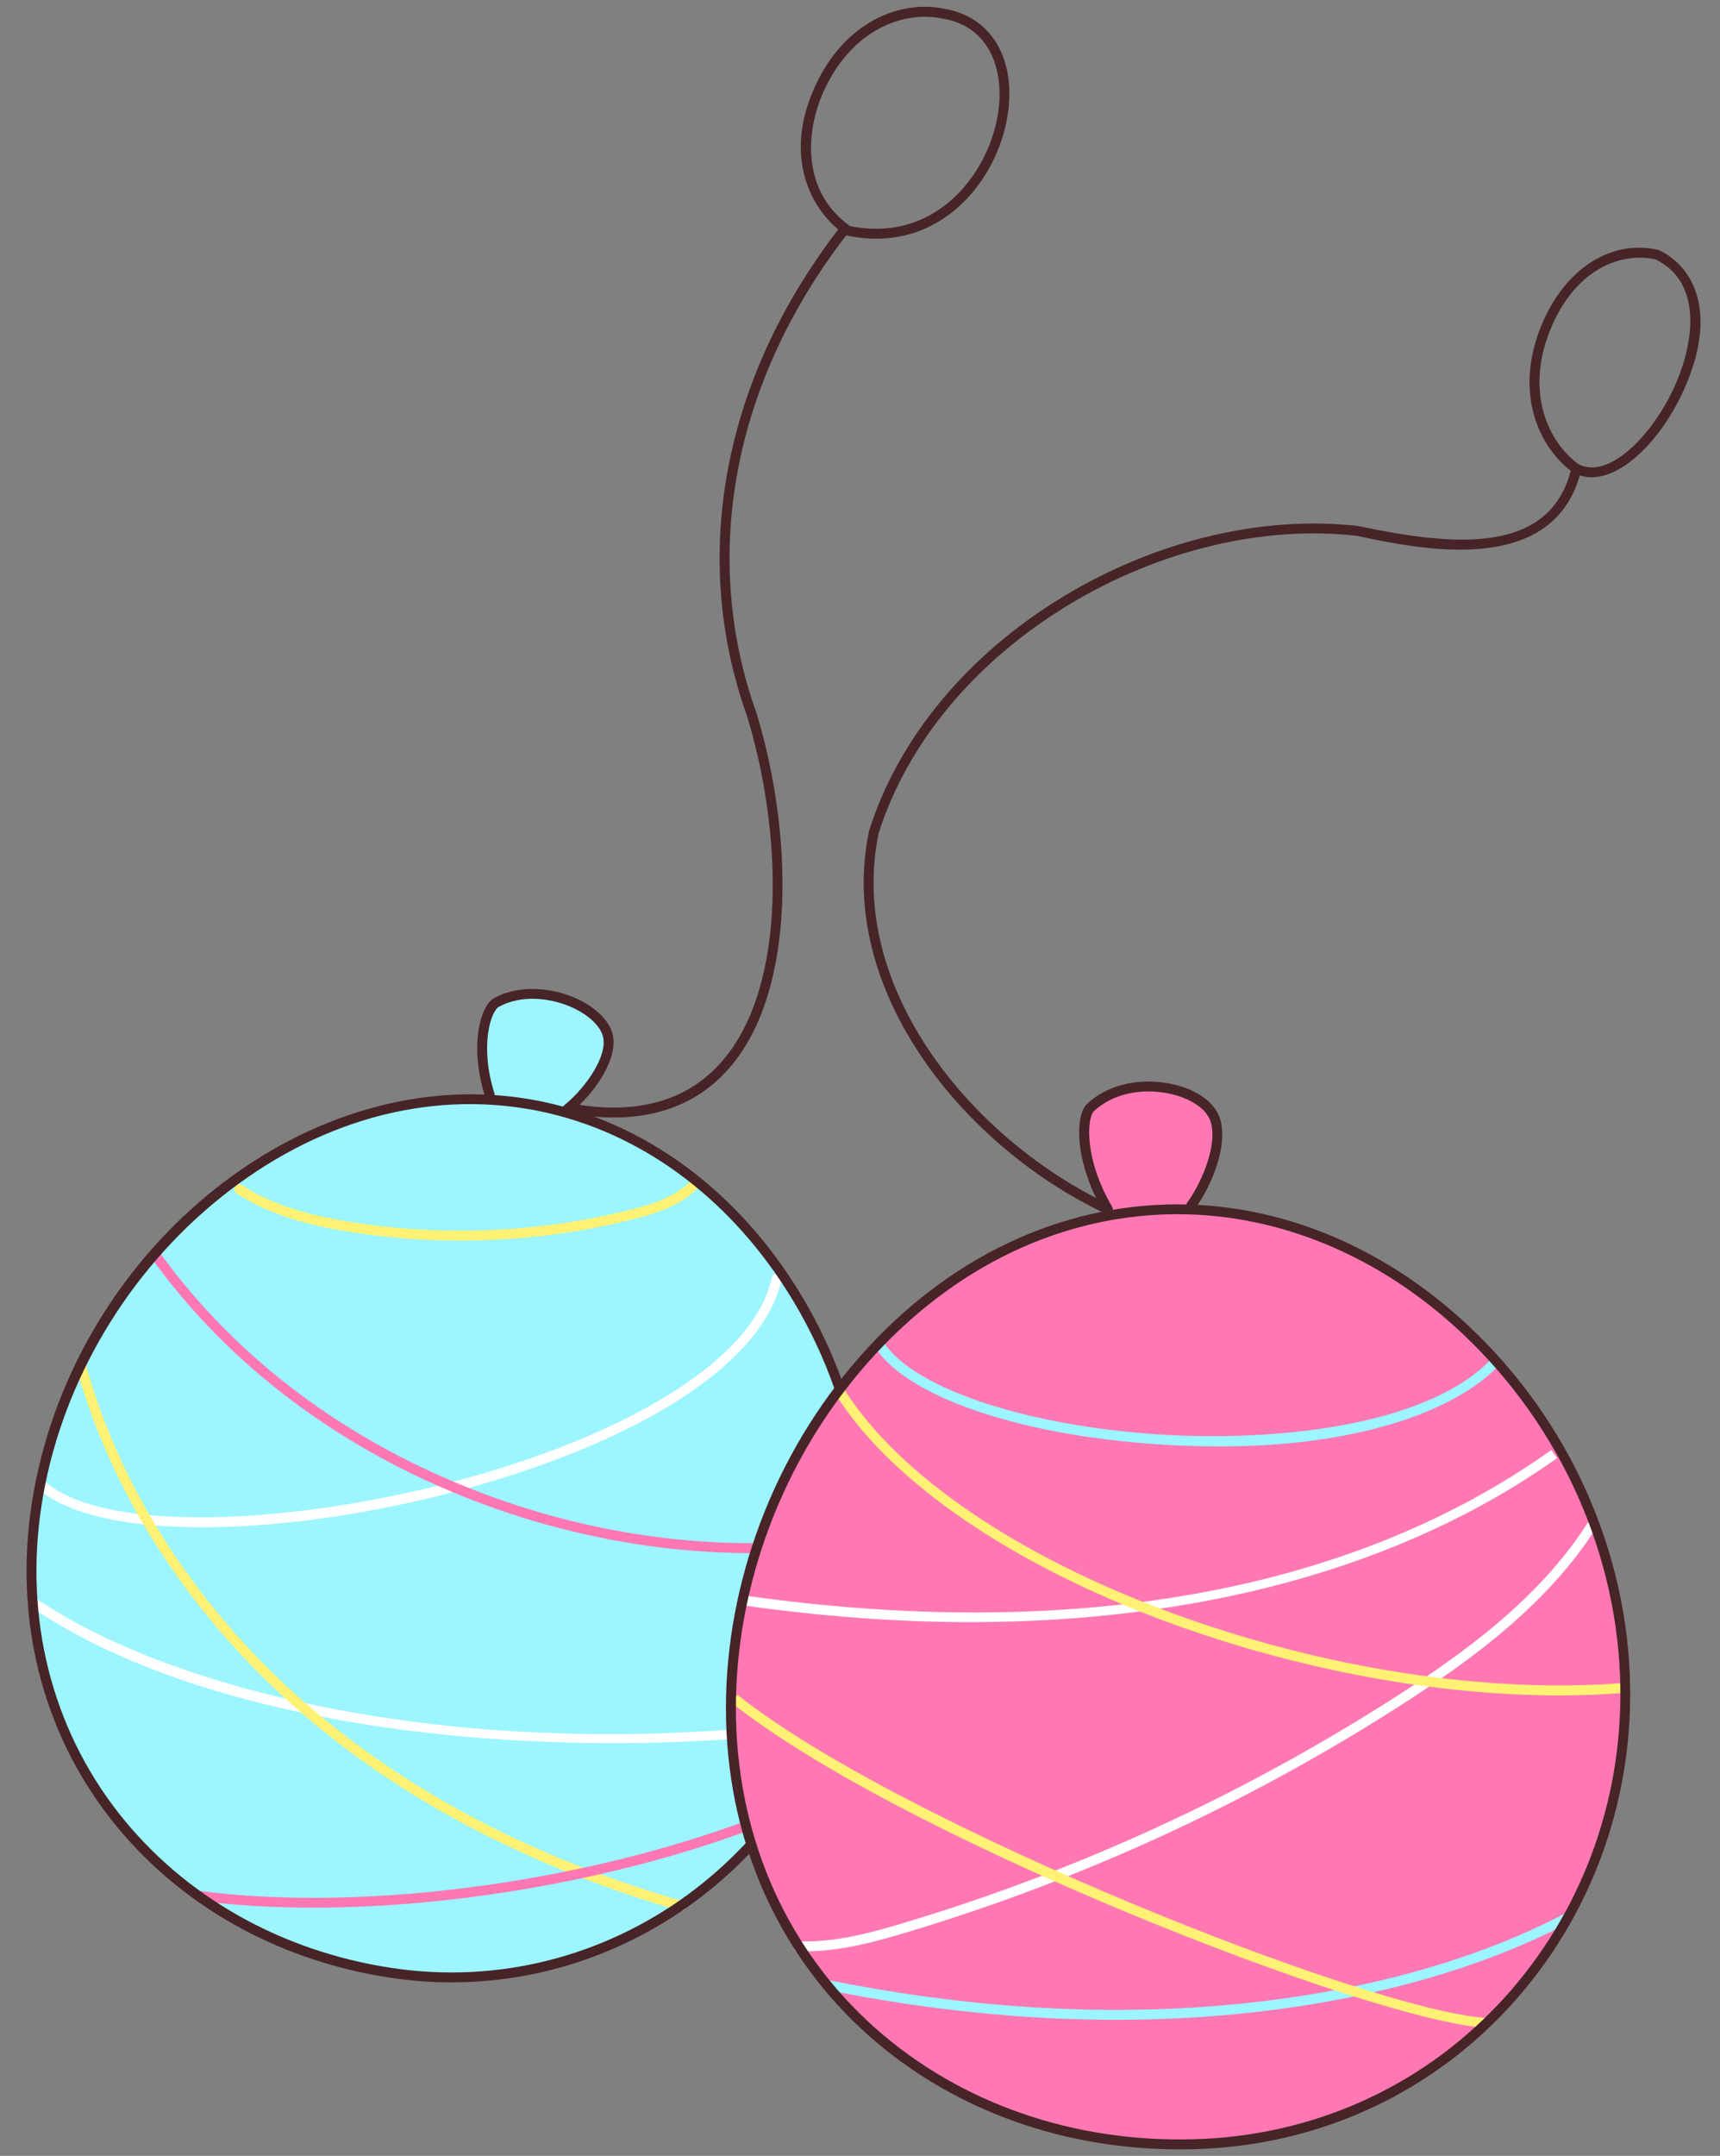
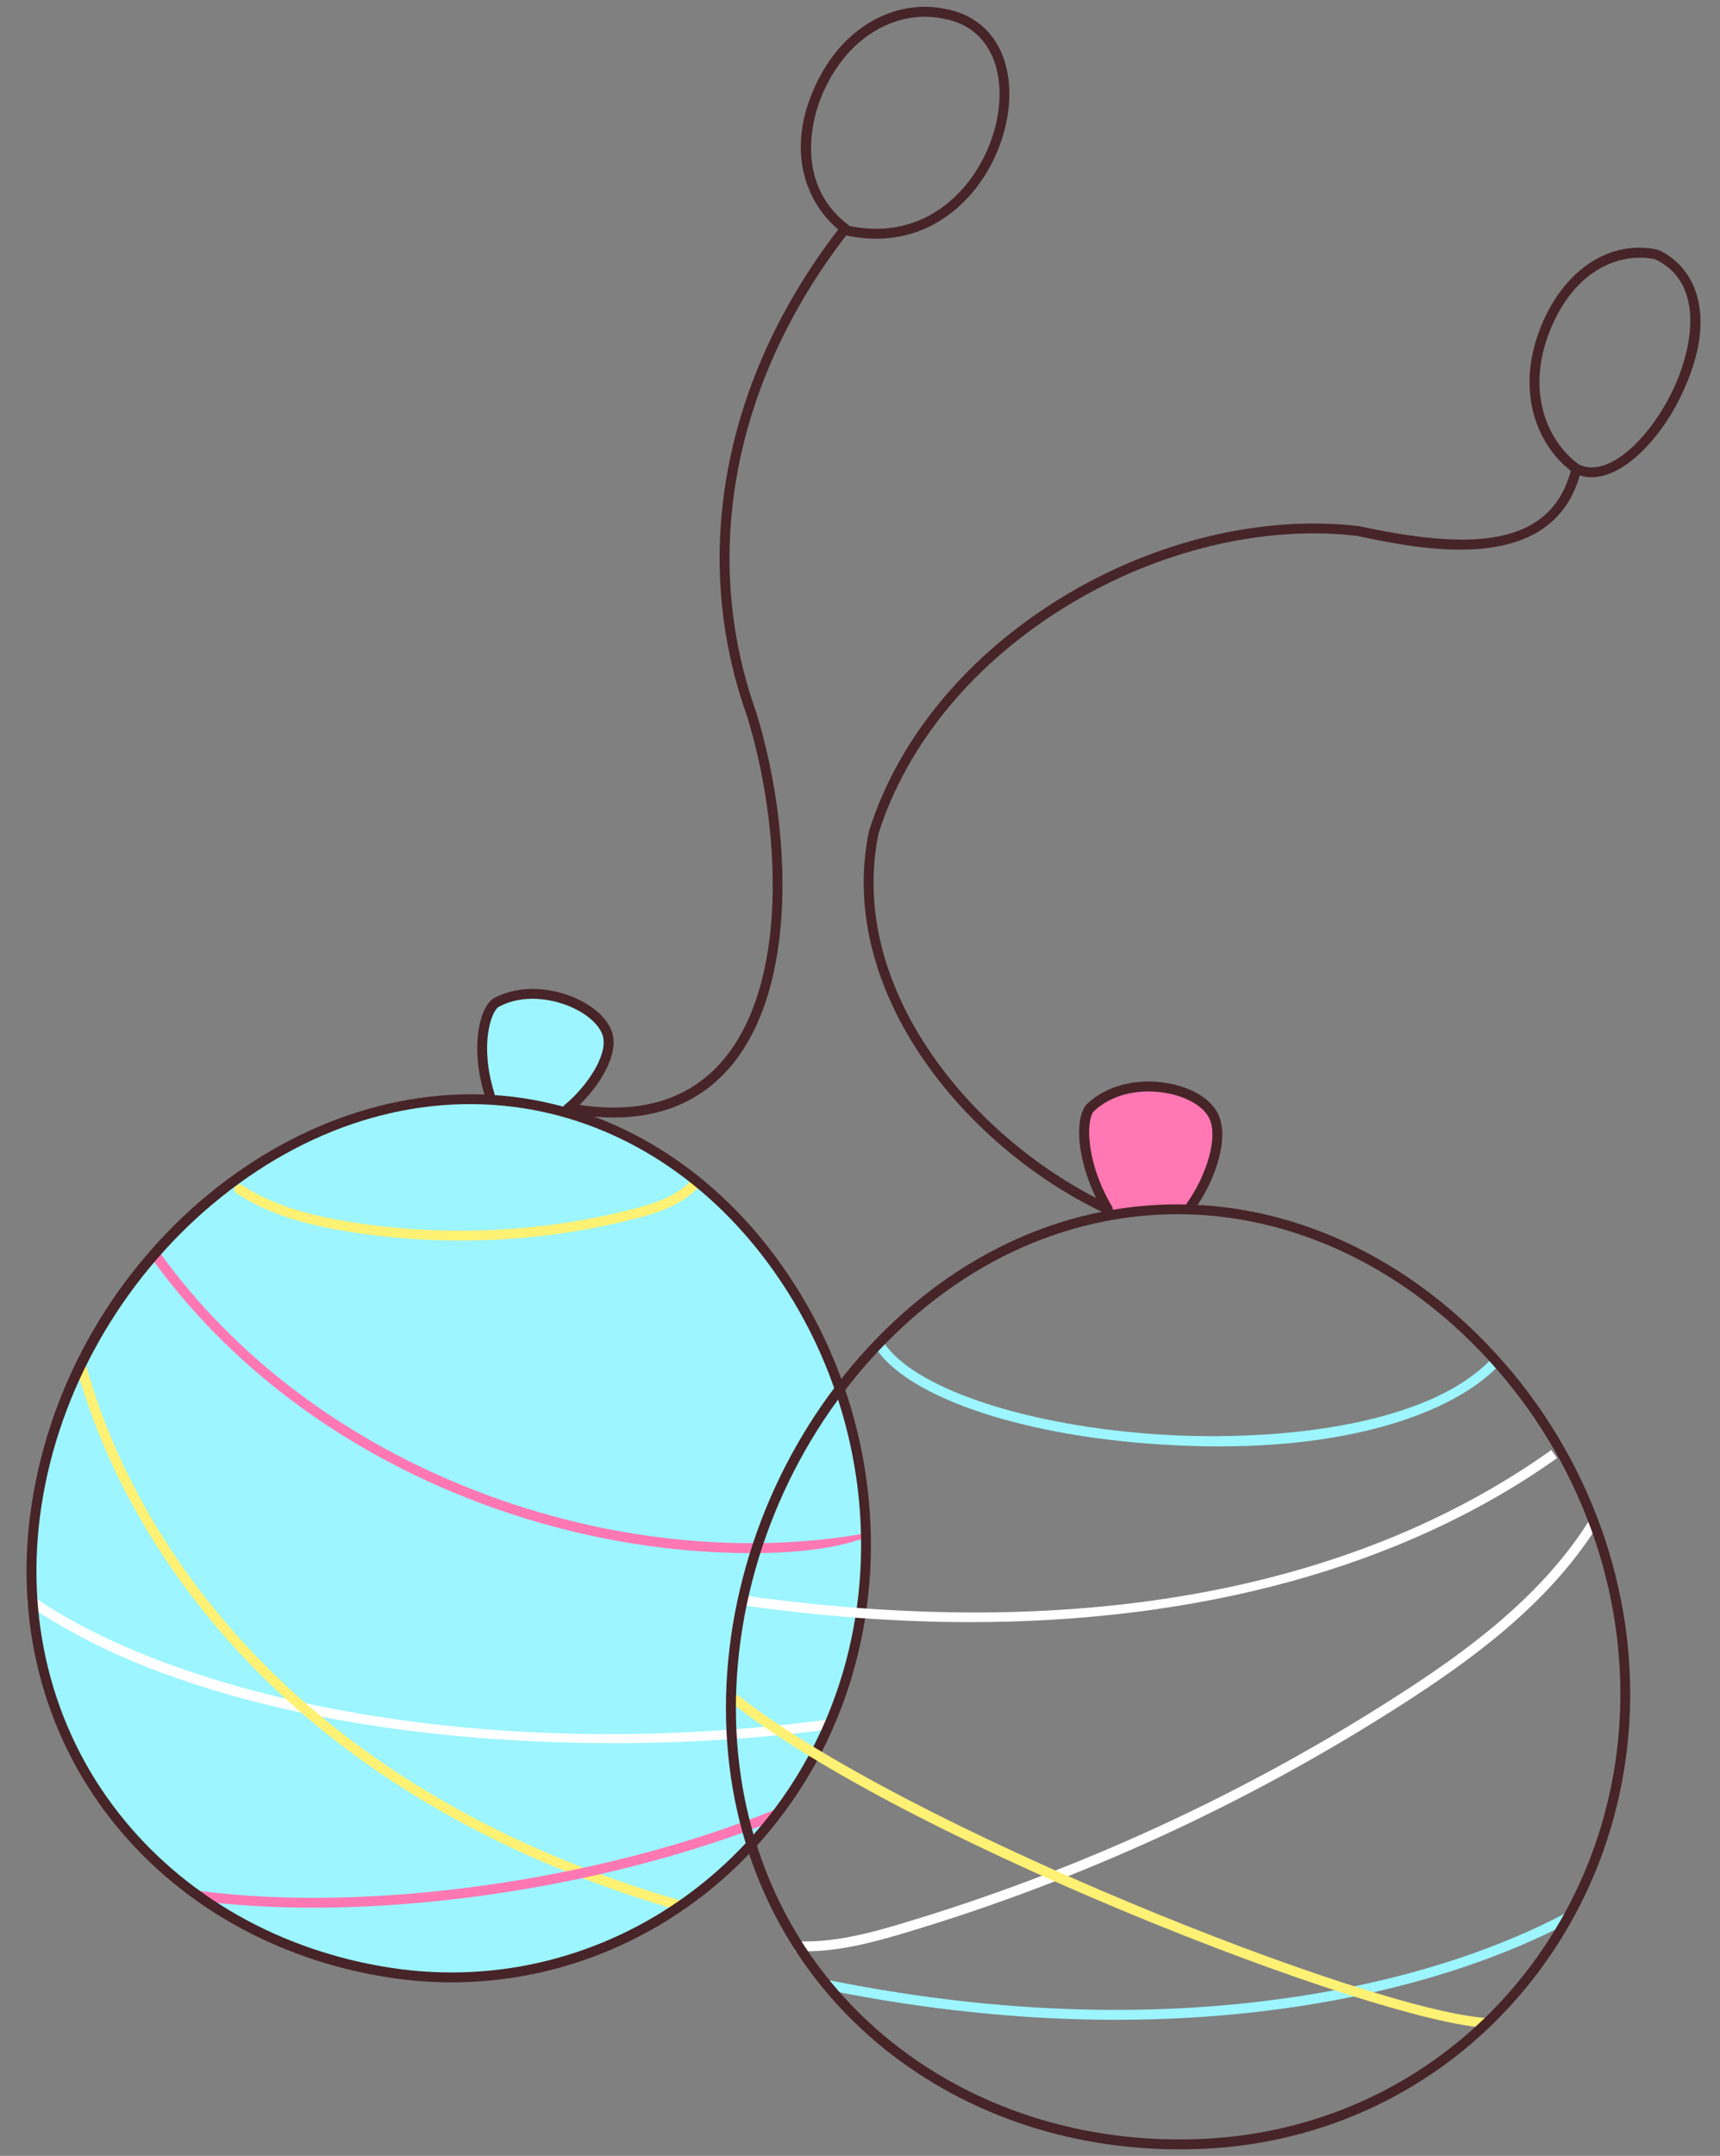
<svg xmlns="http://www.w3.org/2000/svg" height="435.7" preserveAspectRatio="xMidYMid meet" version="1.0" viewBox="88.7 26.9 347.8 435.7" width="347.8" zoomAndPan="magnify">
  <rect x="88.7" y="26.9" width="347.8" height="435.7" fill="#808080" stroke="none" />
  <g>
    <g id="change1_1">
      <path d="M212.82,252.75c-2.51,0-5.13-0.22-7.89-0.67c-0.55-0.09-0.92-0.6-0.83-1.15c0.09-0.54,0.6-0.92,1.15-0.83 c12.72,2.06,22.62-0.87,29.43-8.69c13.49-15.5,12.07-47.09,5.05-69.88c-11.53-32.26-4.8-68.05,18.47-98.25 c-6.11-5.1-10.79-15.4-4.8-28.7c6.06-13.46,17.49-17.7,26.14-15.93c5.85,0.95,10.17,4.52,12.12,10.07 c2.95,8.39,0.02,20.08-6.96,27.81c-6.53,7.22-15.34,10.03-24.89,7.94c-22.87,29.66-29.5,64.77-18.18,96.43 c7.19,23.35,8.55,55.75-5.44,71.83C230.39,249.39,222.55,252.74,212.82,252.75z M260.43,72.56c8.74,1.85,16.81-0.74,22.79-7.36 c6.52-7.22,9.28-18.07,6.56-25.81c-1.2-3.41-4.01-7.7-10.59-8.76c-7.91-1.62-18.35,2.33-23.96,14.78 c-3.6,7.99-4.46,19.83,4.95,26.89C260.28,72.37,260.36,72.46,260.43,72.56z" fill="#472427" />
    </g>
    <g id="change2_1">
      <path d="M96.1,331.02c7.44-48.52,52.55-88.19,98.41-81.15s76.85,58.41,67.67,106.63 c-8.43,44.35-48.77,76.12-94.63,69.08S88.65,379.54,96.1,331.02z" fill="#9cf5ff" />
    </g>
    <g id="change2_2">
      <path d="M187.71,248.14c-3.12-9.85-0.78-17.49,1.41-18.67c8.46-4.55,20.9,0.71,22.46,6.63 c1.15,4.35-3.39,11.05-8.19,14.99" fill="#9cf5ff" />
    </g>
    <g id="change3_1">
      <path d="M212.75,379.19c-14.67,0-29.28-0.92-43.14-2.76c-31.33-4.17-57.24-12.8-74.91-24.96 c-0.45-0.31-0.57-0.94-0.26-1.39c0.31-0.45,0.94-0.57,1.39-0.26c27.77,19.12,88.14,34.13,160.4,24.59 c0.55-0.08,1.05,0.31,1.12,0.86c0.07,0.55-0.31,1.05-0.86,1.12C242.34,378.25,227.52,379.19,212.75,379.19z" fill="#fff" />
    </g>
    <g id="change3_2">
-       <path d="M129.54,335.56c-15.67,0-27.31-2.71-33.18-7.81c-0.42-0.36-0.46-0.99-0.1-1.41c0.36-0.42,0.99-0.46,1.41-0.1 c14.1,12.24,61.08,7.87,96.13-3.88c29.46-9.88,48.04-23.47,50.96-37.27c0.12-0.54,0.65-0.88,1.19-0.77 c0.54,0.11,0.89,0.65,0.77,1.19c-3.07,14.52-22.13,28.64-52.28,38.76c-18.42,6.18-39.4,10.23-57.55,11.12 C134.35,335.5,131.9,335.56,129.54,335.56z" fill="#fff" />
-     </g>
+       </g>
    <g id="change4_1">
-       <path d="M240.58,340.78c-18.46,0-37.58-3.54-55.62-10.43c-27.36-10.45-50.11-27.54-65.8-49.43 c-0.32-0.45-0.22-1.07,0.23-1.4c0.45-0.32,1.07-0.22,1.4,0.23c15.46,21.56,37.9,38.41,64.89,48.72 c25.49,9.74,53.17,12.7,77.93,8.34c0.54-0.1,1.06,0.27,1.16,0.81c0.1,0.54-0.27,1.06-0.81,1.16 C256.38,340.12,248.54,340.78,240.58,340.78z" fill="#ff78b3" />
+       <path d="M240.58,340.78c-18.46,0-37.58-3.54-55.62-10.43c-27.36-10.45-50.11-27.54-65.8-49.43 c-0.32-0.45-0.22-1.07,0.23-1.4c0.45-0.32,1.07-0.22,1.4,0.23c15.46,21.56,37.9,38.41,64.89,48.72 c25.49,9.74,53.17,12.7,77.93,8.34c0.1,0.54-0.27,1.06-0.81,1.16 C256.38,340.12,248.54,340.78,240.58,340.78z" fill="#ff78b3" />
    </g>
    <g id="change5_1">
      <path d="M226.35,413.06c-0.09,0-0.18-0.01-0.28-0.04c-29.5-8.52-54.83-21.65-75.3-39.01 c-22.71-19.27-39.23-44.26-46.51-70.37c-0.15-0.53,0.16-1.08,0.69-1.23c0.53-0.15,1.08,0.16,1.23,0.69 c7.18,25.73,23.47,50.37,45.88,69.38c20.25,17.18,45.34,30.17,74.56,38.61c0.53,0.15,0.84,0.71,0.68,1.24 C227.18,412.77,226.79,413.06,226.35,413.06z" fill="#fff173" />
    </g>
    <g id="change5_2">
      <path d="M181.78,277.62c-7.56,0-15.1-0.59-22.51-1.79c-6.72-1.08-15.38-2.94-22.7-7.72c-0.46-0.3-0.59-0.92-0.29-1.38 s0.92-0.59,1.38-0.29c7.01,4.58,15.4,6.37,21.92,7.42c18.72,3.02,38.33,2.15,56.72-2.51c4.02-1.02,8.58-2.36,11.78-5.47 c0.4-0.38,1.03-0.38,1.41,0.02c0.38,0.4,0.38,1.03-0.02,1.41c-3.56,3.45-8.42,4.9-12.69,5.98 C205.42,276.17,193.59,277.62,181.78,277.62z" fill="#fff173" />
    </g>
    <g id="change4_2">
      <path d="M152.07,412.44c-8.23,0-16.12-0.47-23.46-1.44c-0.55-0.07-0.93-0.58-0.86-1.12c0.07-0.55,0.57-0.93,1.12-0.86 c34.34,4.56,81.15-2.02,116.49-16.36c0.51-0.21,1.09,0.04,1.3,0.55c0.21,0.51-0.04,1.09-0.55,1.3 C218.02,405.91,182.73,412.44,152.07,412.44z" fill="#ff78b3" />
    </g>
    <g id="change1_2">
      <path d="M203.39,252.09c-0.29,0-0.58-0.12-0.77-0.37c-0.35-0.43-0.29-1.06,0.14-1.41c4.57-3.74,8.87-10.14,7.86-13.96 c-0.58-2.19-3.07-4.48-6.51-5.97c-3.9-1.69-9.76-2.59-14.51-0.03c-1.65,0.89-3.96,7.91-0.93,17.49c0.17,0.53-0.12,1.09-0.65,1.25 c-0.53,0.17-1.09-0.12-1.25-0.65c-3.16-9.98-1.03-18.29,1.89-19.85c5.39-2.89,11.93-1.92,16.26-0.04c4.04,1.76,6.9,4.48,7.64,7.29 c1.28,4.83-3.44,11.86-8.52,16.02C203.84,252.02,203.61,252.09,203.39,252.09z" fill="#472427" />
    </g>
    <g id="change1_3">
      <path d="M180.01,427.53c-4.16,0-8.37-0.32-12.61-0.97c-22.9-3.51-42.91-14.91-56.35-32.09 c-13.85-17.71-19.51-40.3-15.94-63.61c7.77-50.62,54.3-88.93,99.55-81.99c20.45,3.14,38.97,15.14,52.16,33.81 c15.23,21.55,21.19,48.52,16.34,74C255.23,398.42,219.97,427.53,180.01,427.53z M97.09,331.17c-3.49,22.76,2.03,44.8,15.54,62.07 c13.13,16.78,32.69,27.92,55.08,31.35c43.87,6.73,84.94-23.26,93.5-68.28c4.75-24.95-1.09-51.37-16.01-72.48 c-12.88-18.22-30.93-29.93-50.83-32.98c-21.61-3.32-43.92,3.62-62.82,19.52C113.2,285.81,100.64,307.97,97.09,331.17L97.09,331.17z" fill="#472427" />
    </g>
    <g id="change4_3">
-       <path d="M236.62,376.9c-2.56-52.13,36.52-103.06,86.42-105.51s93.62,44.45,94.3,96.64 c0.62,47.99-35.12,89.68-85.03,92.14C282.41,462.6,239.18,429.02,236.62,376.9z" fill="#ff78b3" />
-     </g>
+       </g>
    <g id="change4_4">
      <path d="M313.38,272.47c-5.79-9.89-6.1-19.95-4.16-21.77c7.49-7.03,21.64-4.43,24.8,1.58 c2.32,4.43-0.57,12.81-4.47,18.27" fill="#ff78b3" />
    </g>
    <g id="change3_3">
      <path d="M284.84,354.73c-14.7,0-30.1-1.14-46.2-3.44l0.28-1.98c65.95,9.39,122.55-0.26,163.47-29.36l1.16,1.63 C372.21,343.86,330.81,354.73,284.84,354.73z" fill="#fff" />
    </g>
    <g id="change3_4">
      <path d="M251.53,421.26c-0.69,0-1.37-0.02-2.06-0.05l0.11-2c7.53,0.41,15.01-1.62,22.03-3.74 c35.13-10.55,68.6-25.95,99.48-45.76c13.69-8.78,29-19.83,38.73-35.17l1.69,1.07c-9.95,15.67-25.47,26.88-39.34,35.78 c-31.03,19.91-64.67,35.39-99.98,45.99C265.62,419.36,258.65,421.26,251.53,421.26z" fill="#fff" />
    </g>
    <g id="change2_3">
      <path d="M314.38,435.1c-18.8,0-38.27-2-58.21-6l0.39-1.96c31.29,6.27,61.41,7.6,89.53,3.95 c28.51-3.69,47.89-11.56,59.14-17.52l0.94,1.77c-11.39,6.03-31.01,14-59.81,17.73C335.95,434.43,325.27,435.1,314.38,435.1z" fill="#9cf5ff" />
    </g>
    <g id="change5_3">
-       <path d="M404.06,369.54c-24.98,0-53.1-5.19-79.13-14.77c-31.44-11.56-55.87-28.23-67.03-45.73l1.69-1.08 c10.93,17.14,35,33.51,66.04,44.92c30.53,11.23,63.93,16.38,91.64,14.12l0.16,1.99C413.09,369.37,408.63,369.54,404.06,369.54z" fill="#fff173" />
-     </g>
+       </g>
    <g id="change5_4">
      <path d="M389.28,436.73c-11.46-0.68-40.5-9.98-72.26-23.15c-35.82-14.86-65.14-30.39-80.45-42.61l1.25-1.56 c32.75,26.15,127.94,63.94,151.58,65.33L389.28,436.73z" fill="#fff173" />
    </g>
    <g id="change2_4">
      <path d="M335.18,319.22c-4.57,0-9.4-0.19-14.49-0.58c-26.95-2.1-48.49-9.65-54.88-19.23l1.66-1.11 c5.97,8.95,27.42,16.32,53.37,18.34c23.9,1.87,56.52-1.06,69.73-15.42l1.47,1.35C384.25,311.05,365.51,319.22,335.18,319.22z" fill="#9cf5ff" />
    </g>
    <g id="change1_4">
      <path d="M312.68,272.27c-0.14,0-0.29-0.03-0.42-0.09c-28.24-13.26-54.6-44.87-47.84-77.33 c0.01-0.03,0.01-0.07,0.03-0.1c5.94-18.72,19.86-35.5,39.2-47.25c18.67-11.35,40.47-16.55,59.8-14.27 c19.68,4.16,38.38,5.65,42.88-11.17c-7.17-5.59-11.55-17.01-5.46-30.51c4.81-10.67,13.87-16.23,23.06-14.17 c0.07,0.02,0.14,0.04,0.2,0.07c6.89,3.18,12.29,12.61,4.84,28.72c-4.76,10.31-13.68,19.11-20.83,16.82 c-5.87,20.5-32.24,14.92-45.02,12.21c-18.8-2.21-40.14,2.89-58.44,14.01c-18.91,11.49-32.52,27.87-38.32,46.1 c-6.51,31.43,19.21,62.13,46.74,75.06c0.5,0.24,0.71,0.83,0.48,1.33C313.42,272.06,313.06,272.27,312.68,272.27z M407.96,120.77 c0.05,0.01,0.1,0.03,0.15,0.06c6.06,2.8,14.6-5.87,19.05-15.5c4.25-9.2,5.8-21.52-3.77-26.03c-6.24-1.35-15.37,1.26-20.7,13.06 C396.94,105.11,401.18,115.8,407.96,120.77z" fill="#472427" />
    </g>
    <g id="change1_5">
      <path d="M312.68,272.27c-0.34,0-0.68-0.18-0.86-0.5c-5.82-9.95-5.83-19.4-3.28-21.8c3.91-3.66,9.93-5.23,16.14-4.18 c4.85,0.82,8.68,3.07,10.23,6.03c2.55,4.85-0.44,13.57-4.54,19.32c-0.32,0.45-0.94,0.55-1.39,0.23c-0.45-0.32-0.55-0.95-0.23-1.39 c3.73-5.22,6.47-13.28,4.4-17.22c-1.25-2.37-4.62-4.28-8.79-4.99c-5.59-0.94-10.98,0.43-14.43,3.67 c-1.48,1.39-2.03,9.65,3.64,19.33c0.28,0.48,0.12,1.09-0.36,1.37C313.03,272.23,312.86,272.27,312.68,272.27z" fill="#472427" />
    </g>
    <g id="change1_6">
      <path d="M327.17,461.28c-22.96,0-44.5-7.55-61.11-21.52c-18.41-15.48-29.22-37.79-30.45-62.81 c-1.25-25.42,7.41-51.68,23.75-72.06c16.9-21.06,39.49-33.32,63.62-34.5c22.45-1.1,44.73,7.61,62.73,24.52 c20.38,19.15,32.27,45.8,32.62,73.1c0.31,23.79-8.15,46.46-23.82,63.83c-15.99,17.72-38.07,28.14-62.15,29.32 C330.62,461.24,328.89,461.28,327.17,461.28z M326.79,272.29c-1.23,0-2.47,0.03-3.7,0.09c-23.55,1.16-45.62,13.14-62.15,33.75 c-16.04,20-24.54,45.77-23.32,70.71c1.2,24.46,11.76,46.26,29.74,61.38c17.47,14.69,40.53,22.13,64.91,20.93 c23.55-1.16,45.13-11.34,60.77-28.66c15.33-16.99,23.61-39.17,23.31-62.46c-0.35-26.76-12.01-52.89-31.99-71.67 C367.74,280.75,347.43,272.29,326.79,272.29z" fill="#472427" />
    </g>
  </g>
</svg>